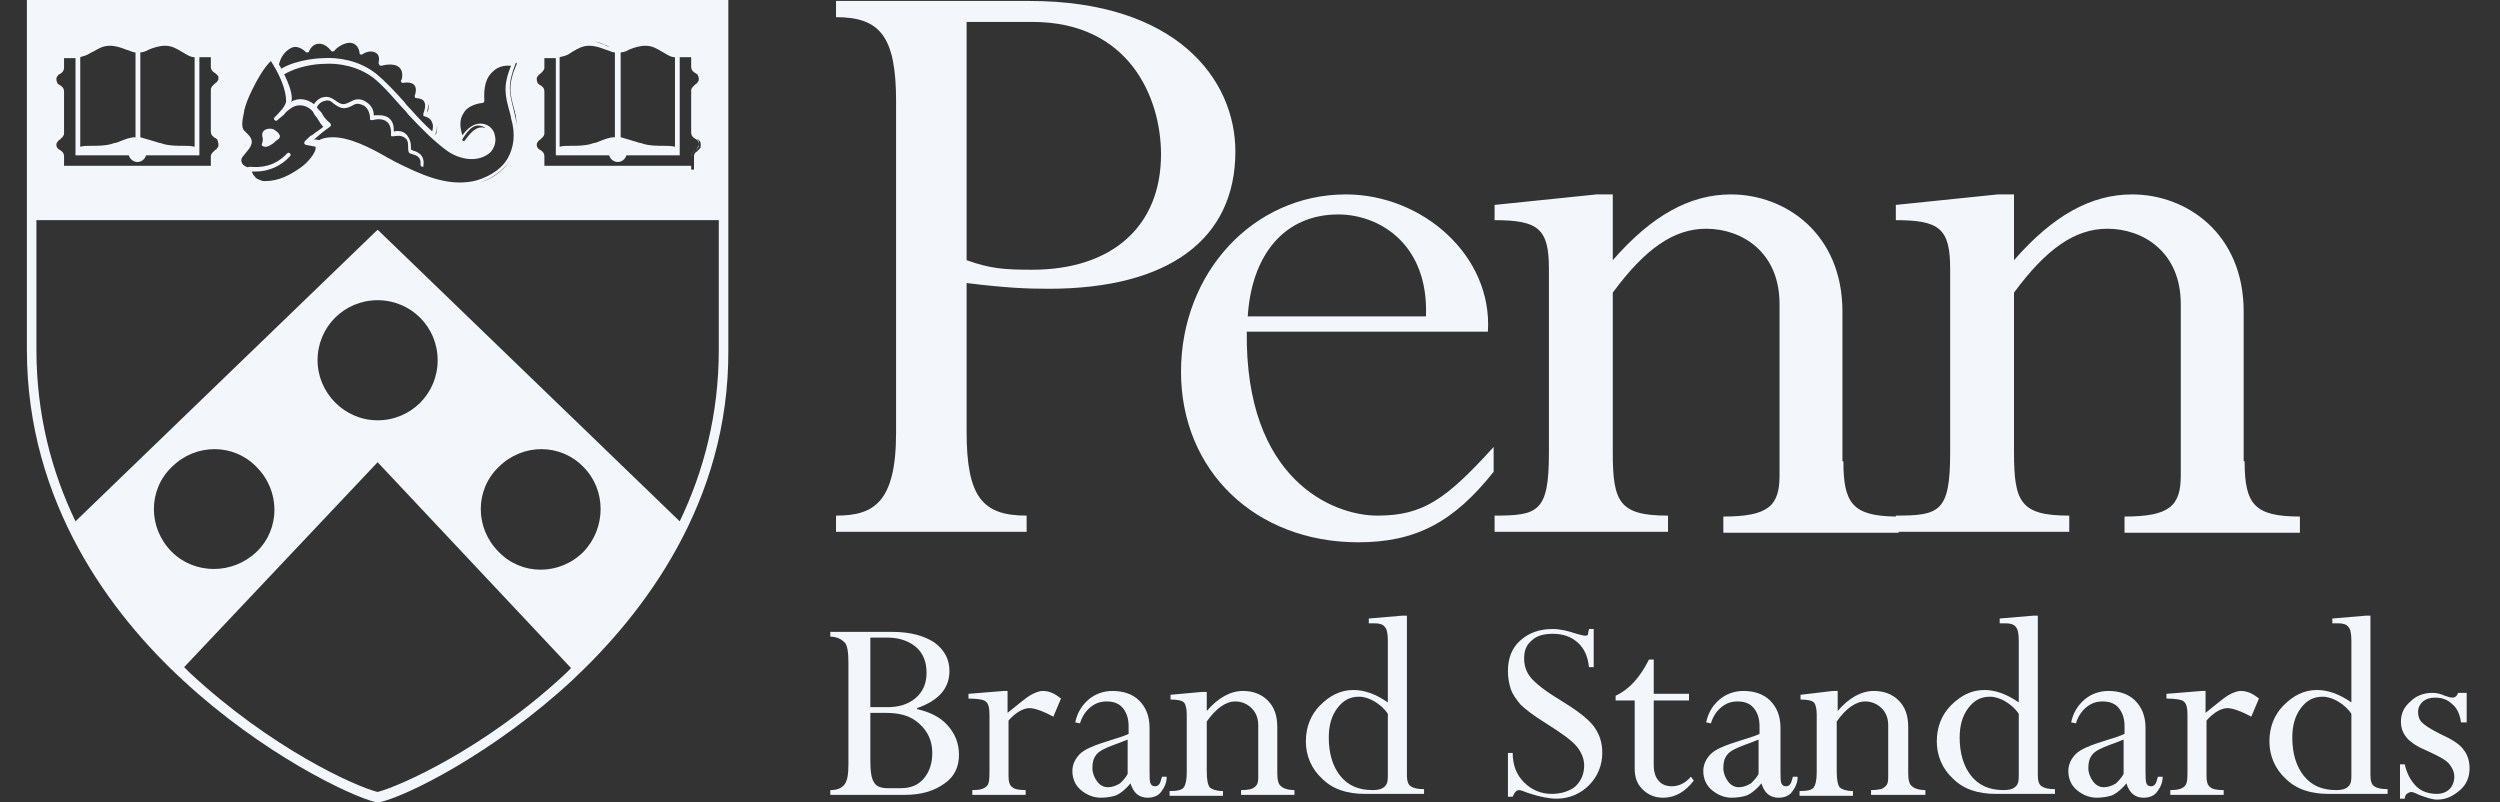
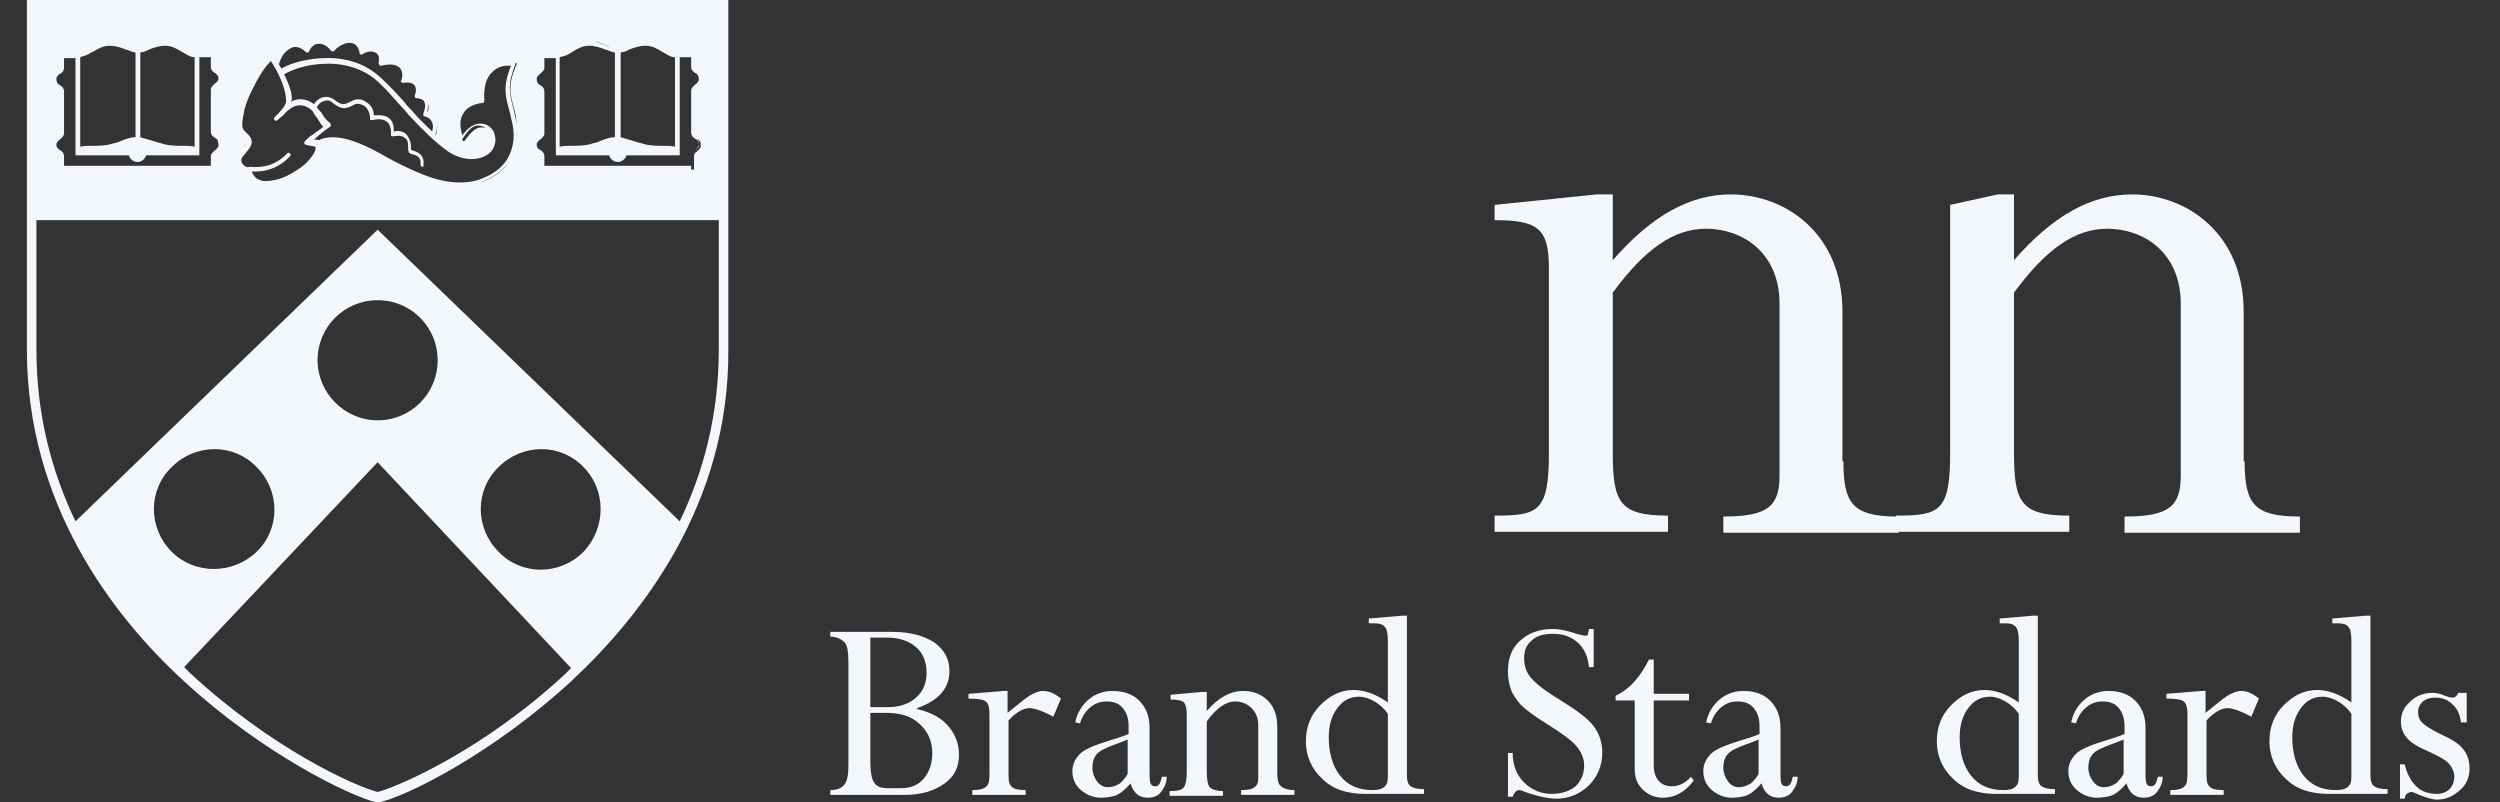
<svg xmlns="http://www.w3.org/2000/svg" fill="none" viewBox="0 0 81 26" height="26" width="81">
  <rect x="0" y="0" width="81" height="26" fill="#333333" stroke="none" />
  <path fill="#F3F7FC" d="M22.548 4.848L22.579 4.817C22.587 4.801 22.596 4.786 22.603 4.773C22.622 4.739 22.638 4.713 22.64 4.673C22.641 4.678 22.641 4.682 22.641 4.687L22.641 4.694C22.641 4.724 22.641 4.755 22.61 4.786C22.579 4.817 22.579 4.848 22.548 4.848Z" />
  <path fill="#F3F7FC" d="M22.424 4.974C22.447 4.941 22.478 4.913 22.509 4.885L22.509 4.885L22.511 4.883L22.513 4.881C22.525 4.87 22.537 4.859 22.548 4.848L22.486 4.91C22.46 4.936 22.439 4.957 22.424 4.974Z" />
-   <path fill="#F3F7FC" d="M22.424 4.974C22.414 4.99 22.405 5.006 22.4 5.023C22.396 5.036 22.394 5.05 22.394 5.064V5.033C22.394 5.016 22.404 4.998 22.424 4.974Z" />
-   <path fill="#F3F7FC" d="M8.745 4.169C8.838 4.169 8.9 4.2 8.961 4.261C8.973 4.273 8.985 4.28 8.995 4.287C9.011 4.297 9.023 4.304 9.023 4.323C9.085 4.385 9.085 4.447 9.023 4.508C8.961 4.539 8.9 4.601 8.869 4.632C8.86 4.637 8.851 4.643 8.842 4.65C8.748 4.714 8.611 4.809 8.498 4.724C8.483 4.717 8.479 4.706 8.481 4.691C8.482 4.679 8.486 4.664 8.492 4.647C8.509 4.596 8.533 4.52 8.498 4.416C8.467 4.23 8.622 4.169 8.745 4.169Z" />
  <path fill="#F3F7FC" d="M0.871 0H23.598V11.332C23.629 16.273 20.85 19.886 18.534 22.047C16.002 24.394 13.161 25.815 12.265 26H12.204C11.308 25.784 8.467 24.394 5.935 22.047C3.619 19.917 0.871 16.304 0.871 11.332V0ZM5.565 15.131C4.793 15.872 4.793 17.107 5.565 17.879C6.306 18.62 7.541 18.62 8.313 17.879C9.085 17.138 9.085 15.903 8.313 15.131C7.572 14.359 6.337 14.359 5.565 15.131ZM12.235 25.66C12.945 25.475 15.693 24.271 18.318 21.831L18.503 21.646L12.235 14.976L5.966 21.615L6.151 21.8C8.776 24.24 11.493 25.475 12.235 25.66ZM12.235 9.727C11.154 9.727 10.289 10.591 10.289 11.672C10.289 12.722 11.154 13.618 12.235 13.618C13.315 13.618 14.18 12.753 14.18 11.672C14.18 10.591 13.315 9.727 12.235 9.727ZM16.156 17.879C16.897 18.651 18.132 18.651 18.904 17.879C19.645 17.107 19.645 15.872 18.904 15.131C18.163 14.359 16.928 14.359 16.156 15.131C15.384 15.872 15.384 17.107 16.156 17.879ZM12.235 7.442L22.023 16.891C22.795 15.285 23.289 13.432 23.289 11.332V7.133H1.18V11.332C1.18 13.432 1.674 15.285 2.446 16.891L12.235 7.442ZM7.047 2.439C7.078 2.47 7.078 2.501 7.078 2.532C7.078 2.563 7.078 2.594 7.047 2.625C7.016 2.656 7.016 2.686 6.985 2.686C6.973 2.699 6.96 2.711 6.946 2.723C6.891 2.774 6.831 2.828 6.831 2.903V4.261C6.831 4.385 6.923 4.447 6.985 4.477C7.016 4.508 7.047 4.508 7.047 4.539C7.078 4.632 7.078 4.663 7.078 4.694C7.078 4.724 7.078 4.755 7.047 4.786C7.044 4.789 7.041 4.793 7.038 4.796C7.036 4.799 7.034 4.802 7.032 4.805C7.028 4.81 7.025 4.815 7.022 4.82C7.011 4.836 7.004 4.848 6.985 4.848C6.973 4.86 6.96 4.872 6.946 4.885C6.891 4.935 6.831 4.99 6.831 5.064V5.373H2.075V5.064C2.075 4.941 1.983 4.879 1.921 4.848C1.909 4.836 1.897 4.829 1.887 4.823L1.887 4.822L1.886 4.822L1.885 4.821C1.879 4.818 1.874 4.814 1.869 4.81C1.863 4.804 1.859 4.797 1.859 4.786C1.845 4.772 1.837 4.757 1.833 4.742C1.828 4.726 1.828 4.71 1.828 4.694C1.828 4.663 1.828 4.632 1.859 4.601C1.871 4.589 1.878 4.577 1.885 4.567C1.895 4.551 1.902 4.539 1.921 4.539C1.933 4.527 1.946 4.515 1.96 4.503C2.015 4.452 2.075 4.398 2.075 4.323V2.964C2.075 2.841 1.983 2.779 1.921 2.748C1.909 2.736 1.897 2.729 1.887 2.723C1.871 2.713 1.859 2.706 1.859 2.686C1.828 2.625 1.828 2.594 1.828 2.563C1.828 2.554 1.828 2.545 1.829 2.537C1.831 2.514 1.837 2.492 1.859 2.47C1.89 2.439 1.89 2.409 1.921 2.409C1.983 2.378 2.075 2.316 2.075 2.192V1.884H2.446V5.033H4.175C4.206 5.157 4.33 5.249 4.453 5.249C4.577 5.249 4.7 5.157 4.731 5.033H6.46V1.853H6.831V2.162C6.831 2.285 6.923 2.347 6.985 2.378L7.047 2.439ZM15.559 5.915C15.808 5.834 16.262 5.629 16.527 5.188C16.251 5.612 15.815 5.818 15.559 5.915ZM16.712 3.767C16.728 3.862 16.739 3.956 16.746 4.047C16.739 3.994 16.729 3.941 16.718 3.887C16.707 3.837 16.695 3.787 16.681 3.736C16.681 3.705 16.673 3.682 16.666 3.659C16.658 3.636 16.65 3.613 16.65 3.582C16.496 2.995 16.434 2.748 16.712 2.038H16.743V2.069C16.443 2.758 16.522 3.04 16.668 3.565L16.681 3.613C16.681 3.644 16.689 3.667 16.697 3.69C16.704 3.713 16.712 3.736 16.712 3.767ZM14.983 4.539L14.977 4.526L14.978 4.525C14.979 4.525 14.979 4.524 14.979 4.523C14.982 4.519 14.983 4.514 14.983 4.508C15.137 4.261 15.322 4.014 15.569 4.076C15.634 4.089 15.688 4.113 15.731 4.147C15.719 4.144 15.706 4.14 15.693 4.138C15.415 4.076 15.23 4.323 15.044 4.57H15.014C15.014 4.57 15.005 4.57 14.996 4.565C14.989 4.561 14.983 4.553 14.983 4.539ZM7.983 4.654C7.964 4.693 7.929 4.735 7.883 4.783L7.899 4.764L7.906 4.754L7.907 4.754C7.935 4.72 7.961 4.686 7.983 4.654ZM13.593 3.026C13.595 3.021 13.596 3.016 13.598 3.011L13.601 3.002C13.6 3.011 13.6 3.02 13.599 3.028L13.593 3.026ZM13.874 3.449C13.876 3.434 13.878 3.419 13.88 3.404C13.882 3.386 13.883 3.369 13.883 3.351C13.898 3.425 13.894 3.516 13.859 3.622C13.852 3.619 13.846 3.616 13.84 3.613C13.853 3.562 13.866 3.506 13.874 3.449ZM14.105 4.348C14.146 4.253 14.163 4.158 14.161 4.068C14.171 4.156 14.159 4.255 14.124 4.365L14.105 4.348ZM22.672 4.57L22.609 4.508C22.604 4.508 22.599 4.508 22.594 4.508C22.589 4.508 22.584 4.508 22.579 4.508C22.641 4.539 22.641 4.601 22.641 4.663C22.641 4.666 22.641 4.67 22.64 4.673C22.64 4.664 22.639 4.654 22.637 4.644C22.633 4.624 22.625 4.601 22.61 4.57C22.61 4.539 22.579 4.539 22.548 4.508C22.486 4.477 22.394 4.416 22.394 4.292V2.934C22.394 2.859 22.453 2.805 22.509 2.754C22.523 2.742 22.536 2.729 22.548 2.717C22.579 2.717 22.579 2.686 22.61 2.656C22.629 2.636 22.636 2.617 22.639 2.598C22.641 2.587 22.641 2.575 22.641 2.563C22.641 2.558 22.641 2.553 22.641 2.548C22.64 2.542 22.64 2.537 22.64 2.531C22.637 2.508 22.63 2.48 22.61 2.439C22.61 2.42 22.598 2.413 22.582 2.403C22.572 2.397 22.56 2.389 22.548 2.378C22.486 2.347 22.394 2.285 22.394 2.162V1.853H22.023V5.033H20.294C20.263 5.157 20.14 5.249 20.016 5.249C19.892 5.249 19.769 5.157 19.738 5.033H18.009V1.884H17.638V2.192C17.638 2.267 17.578 2.321 17.523 2.372C17.509 2.384 17.496 2.396 17.484 2.409C17.465 2.409 17.457 2.42 17.448 2.437L17.447 2.437L17.442 2.445L17.439 2.45C17.434 2.456 17.429 2.463 17.422 2.47C17.419 2.473 17.417 2.476 17.415 2.479C17.412 2.482 17.409 2.486 17.406 2.49C17.404 2.493 17.403 2.497 17.401 2.5C17.399 2.505 17.397 2.509 17.396 2.514C17.394 2.522 17.393 2.529 17.392 2.537C17.391 2.545 17.391 2.554 17.391 2.563C17.391 2.594 17.391 2.625 17.422 2.686C17.422 2.706 17.434 2.713 17.45 2.723C17.46 2.729 17.472 2.736 17.484 2.748C17.546 2.779 17.638 2.841 17.638 2.964V4.323C17.638 4.349 17.631 4.372 17.62 4.393C17.598 4.435 17.559 4.469 17.523 4.503C17.509 4.515 17.496 4.527 17.484 4.539C17.453 4.539 17.453 4.57 17.422 4.601C17.391 4.632 17.391 4.663 17.391 4.694C17.391 4.724 17.391 4.755 17.422 4.786C17.422 4.817 17.453 4.817 17.484 4.848C17.546 4.879 17.638 4.941 17.638 5.064V5.373H22.394V5.496H22.486V5.064C22.486 5.061 22.486 5.058 22.486 5.055C22.487 5.05 22.487 5.045 22.488 5.04C22.488 5.037 22.489 5.034 22.489 5.031L22.49 5.026L22.491 5.022L22.492 5.017C22.495 5.006 22.499 4.996 22.504 4.986C22.507 4.98 22.509 4.975 22.512 4.97C22.514 4.967 22.517 4.964 22.519 4.961C22.521 4.958 22.523 4.956 22.524 4.953C22.539 4.936 22.557 4.921 22.579 4.91L22.672 4.817C22.703 4.786 22.703 4.755 22.703 4.694C22.703 4.663 22.703 4.601 22.672 4.57ZM19.676 1.482C19.707 1.498 19.738 1.511 19.768 1.523C19.712 1.507 19.648 1.483 19.584 1.451C19.541 1.437 19.499 1.421 19.456 1.406L19.451 1.404L19.449 1.403C19.42 1.392 19.391 1.381 19.361 1.371C19.351 1.367 19.34 1.363 19.329 1.36L19.312 1.354L19.295 1.349L19.278 1.343C19.399 1.367 19.509 1.413 19.607 1.454L19.609 1.454C19.632 1.464 19.654 1.473 19.676 1.482ZM5.349 1.482C5.163 1.482 4.978 1.544 4.824 1.606C4.731 1.667 4.607 1.698 4.546 1.698V4.447C4.612 4.463 4.697 4.489 4.795 4.519L4.803 4.521L4.804 4.521L4.806 4.522L4.81 4.523L4.811 4.524L4.816 4.525C4.894 4.549 4.979 4.575 5.071 4.601L5.074 4.603C5.076 4.603 5.077 4.604 5.079 4.605L5.086 4.608C5.104 4.615 5.124 4.62 5.144 4.625C5.155 4.627 5.167 4.629 5.179 4.632C5.217 4.64 5.256 4.647 5.287 4.663C5.503 4.724 5.719 4.724 5.935 4.724C6.059 4.724 6.182 4.724 6.306 4.755V1.853C6.213 1.853 6.151 1.822 6.09 1.791C6.074 1.783 6.057 1.774 6.038 1.763C6.02 1.752 6.001 1.741 5.981 1.729L5.981 1.729C5.943 1.706 5.904 1.683 5.873 1.667C5.719 1.575 5.565 1.482 5.349 1.482ZM3.033 1.667C2.94 1.698 2.878 1.76 2.786 1.791C2.755 1.806 2.724 1.814 2.693 1.822L2.679 1.825C2.67 1.828 2.661 1.83 2.652 1.833C2.64 1.836 2.628 1.84 2.616 1.845C2.613 1.847 2.61 1.848 2.607 1.85L2.6 1.853V4.755C2.693 4.724 2.847 4.724 2.971 4.724C3.187 4.724 3.403 4.724 3.619 4.663C3.65 4.647 3.689 4.64 3.727 4.632C3.766 4.624 3.805 4.616 3.835 4.601C4.052 4.508 4.237 4.447 4.36 4.447H4.391V1.698C4.377 1.698 4.362 1.697 4.347 1.694L4.343 1.693C4.337 1.692 4.331 1.691 4.325 1.689C4.319 1.688 4.313 1.686 4.307 1.684C4.299 1.682 4.291 1.679 4.283 1.676C4.276 1.674 4.269 1.672 4.263 1.669L4.248 1.664L4.222 1.653L4.221 1.653C4.179 1.636 4.133 1.618 4.082 1.606C3.928 1.544 3.743 1.482 3.558 1.482C3.341 1.482 3.187 1.575 3.033 1.667ZM20.387 1.606C20.541 1.544 20.726 1.482 20.912 1.482C21.128 1.482 21.282 1.575 21.436 1.667C21.463 1.681 21.496 1.7 21.529 1.72L21.544 1.729C21.554 1.735 21.563 1.741 21.573 1.746L21.586 1.754C21.61 1.768 21.633 1.781 21.653 1.791C21.714 1.822 21.776 1.853 21.869 1.853V4.755C21.745 4.724 21.622 4.724 21.498 4.724C21.282 4.724 21.066 4.724 20.85 4.663C20.819 4.647 20.78 4.64 20.742 4.632C20.703 4.624 20.665 4.616 20.634 4.601C20.54 4.574 20.452 4.547 20.373 4.523L20.369 4.522C20.305 4.502 20.245 4.484 20.193 4.47L20.177 4.465C20.168 4.462 20.159 4.46 20.15 4.457C20.135 4.453 20.122 4.45 20.109 4.447V1.698C20.17 1.698 20.294 1.667 20.387 1.606ZM18.366 1.785C18.37 1.783 18.374 1.782 18.378 1.78C18.381 1.778 18.385 1.777 18.388 1.775C18.392 1.773 18.396 1.771 18.4 1.769C18.407 1.766 18.413 1.763 18.419 1.76C18.451 1.742 18.479 1.722 18.506 1.704C18.526 1.69 18.545 1.677 18.565 1.667C18.719 1.575 18.873 1.482 19.09 1.482C19.275 1.482 19.46 1.544 19.615 1.606C19.665 1.618 19.711 1.636 19.753 1.653C19.814 1.677 19.869 1.698 19.923 1.698V4.447H19.892C19.769 4.447 19.584 4.508 19.367 4.601C19.36 4.605 19.352 4.608 19.344 4.611C19.337 4.613 19.331 4.615 19.324 4.617C19.311 4.621 19.297 4.624 19.284 4.627L19.274 4.629L19.259 4.632C19.221 4.64 19.182 4.647 19.151 4.663C18.935 4.724 18.719 4.724 18.503 4.724C18.379 4.724 18.225 4.724 18.132 4.755V1.853C18.173 1.839 18.207 1.832 18.239 1.825L18.239 1.825C18.279 1.816 18.314 1.808 18.349 1.791L18.357 1.788L18.366 1.785ZM13.995 3.953C14.041 4.045 14.035 4.138 14.003 4.257C13.776 4.052 13.55 3.82 13.315 3.551C13.254 3.489 13.161 3.397 13.099 3.304C12.821 2.995 12.512 2.656 12.173 2.378C11.617 1.945 10.938 1.853 10.474 1.884C10.382 1.884 9.641 1.915 9.116 2.223C9.089 2.176 9.062 2.13 9.036 2.087C9.073 1.959 9.157 1.68 9.455 1.544C9.672 1.451 9.888 1.667 9.888 1.667C9.896 1.675 9.902 1.681 9.906 1.686C9.913 1.691 9.917 1.694 9.922 1.696C9.929 1.698 9.936 1.698 9.949 1.698C9.97 1.698 9.991 1.698 10.003 1.689C10.008 1.684 10.011 1.677 10.011 1.667C10.011 1.667 10.104 1.42 10.32 1.42C10.536 1.39 10.721 1.637 10.721 1.637L10.722 1.637C10.74 1.655 10.747 1.662 10.757 1.665C10.763 1.667 10.771 1.667 10.783 1.667C10.814 1.667 10.845 1.637 10.845 1.637C10.845 1.606 11.123 1.359 11.37 1.39C11.617 1.42 11.648 1.698 11.648 1.698C11.648 1.729 11.648 1.76 11.679 1.76C11.71 1.791 11.71 1.76 11.741 1.76C11.741 1.76 11.988 1.575 12.204 1.729C12.327 1.822 12.265 2.038 12.265 2.038C12.265 2.069 12.265 2.069 12.296 2.1C12.296 2.131 12.327 2.131 12.358 2.131C12.358 2.131 12.759 2.007 12.945 2.192C13.099 2.347 13.007 2.594 13.007 2.594C12.991 2.609 12.983 2.617 12.983 2.625C12.983 2.633 12.991 2.64 13.007 2.656C13.007 2.686 13.037 2.686 13.068 2.686C13.068 2.686 13.346 2.625 13.439 2.779C13.501 2.872 13.47 3.026 13.439 3.088V3.15C13.457 3.167 13.464 3.175 13.473 3.178C13.48 3.181 13.487 3.181 13.501 3.181C13.562 3.181 13.717 3.211 13.748 3.304C13.809 3.397 13.748 3.613 13.717 3.675V3.736C13.717 3.736 13.717 3.744 13.721 3.752C13.725 3.76 13.732 3.767 13.748 3.767C13.748 3.767 13.933 3.798 13.995 3.953ZM9.27 3.273C9.27 2.901 9.06 2.459 8.903 2.184C8.889 2.174 8.876 2.156 8.871 2.129C8.833 2.064 8.8 2.012 8.776 1.976C8.529 2.223 8.344 2.563 8.189 2.872C8.066 3.119 7.973 3.335 7.911 3.582V3.613L7.909 3.623L7.904 3.648L7.899 3.672C7.862 3.842 7.802 4.121 7.911 4.23L8.035 4.354C8.265 4.584 8.121 4.76 8 4.908C7.991 4.919 7.982 4.93 7.973 4.941C7.953 4.971 7.93 4.998 7.907 5.024C7.861 5.077 7.819 5.125 7.819 5.188C7.819 5.327 7.941 5.397 8.028 5.422C8.044 5.411 8.066 5.404 8.097 5.404C8.436 5.435 8.9 5.404 9.301 4.971C9.312 4.961 9.323 4.954 9.334 4.95C9.354 4.944 9.374 4.952 9.394 4.971C9.425 5.002 9.425 5.033 9.394 5.064C9.116 5.373 8.714 5.558 8.282 5.558H8.161L8.161 5.559C8.164 5.584 8.171 5.602 8.189 5.62C8.189 5.651 8.22 5.682 8.251 5.713C8.282 5.774 8.344 5.805 8.436 5.836C8.498 5.867 8.529 5.867 8.591 5.867C9.054 5.867 9.425 5.651 9.733 5.435C9.919 5.311 10.135 5.064 10.197 4.91C10.227 4.848 10.227 4.817 10.227 4.755L9.919 4.694C9.888 4.694 9.857 4.663 9.857 4.632C9.857 4.588 9.889 4.559 9.941 4.513C9.952 4.502 9.965 4.49 9.979 4.478L9.993 4.464L10 4.457L10.011 4.447C10.042 4.416 10.073 4.385 10.104 4.385C10.177 4.326 10.25 4.275 10.313 4.23L10.354 4.201C10.364 4.195 10.373 4.188 10.382 4.182L10.403 4.166C10.433 4.144 10.457 4.124 10.474 4.107C10.407 4.04 10.356 3.956 10.31 3.88C10.292 3.851 10.275 3.824 10.258 3.798C10.197 3.736 10.166 3.675 10.135 3.613C9.98 3.428 9.702 3.335 9.455 3.489C9.363 3.551 9.27 3.613 9.208 3.705C9.147 3.767 9.054 3.829 8.992 3.891C8.987 3.896 8.982 3.9 8.977 3.903C8.972 3.907 8.967 3.909 8.962 3.911C8.941 3.918 8.92 3.912 8.9 3.891C8.869 3.86 8.869 3.829 8.9 3.798L8.93 3.767C9.023 3.675 9.27 3.428 9.27 3.273ZM10.783 4.447C11.339 4.447 11.988 4.786 12.482 5.064C12.528 5.095 12.574 5.118 12.62 5.141L12.621 5.142C12.667 5.165 12.713 5.188 12.759 5.219C13.624 5.651 14.458 6.052 15.353 5.867C15.353 5.867 16.094 5.713 16.434 5.157C16.65 4.786 16.712 4.354 16.558 3.829C16.558 3.799 16.55 3.769 16.543 3.742L16.538 3.726C16.532 3.705 16.527 3.687 16.527 3.675L16.52 3.651C16.37 3.11 16.284 2.8 16.558 2.131C16.249 2.1 16.064 2.223 15.971 2.316C15.755 2.501 15.662 2.81 15.693 3.273C15.693 3.304 15.662 3.335 15.631 3.335C15.353 3.366 15.106 3.489 15.014 3.675C14.89 3.86 14.89 4.107 14.983 4.385C15.106 4.2 15.353 3.953 15.662 4.014C15.847 4.045 16.002 4.2 16.033 4.385C16.094 4.601 16.002 4.848 15.847 4.971C15.446 5.28 14.89 5.157 14.52 4.91C14.087 4.601 13.686 4.2 13.223 3.705C13.161 3.613 13.068 3.52 13.007 3.458C12.954 3.4 12.901 3.34 12.848 3.28C12.621 3.023 12.386 2.757 12.111 2.532C11.586 2.131 10.938 2.038 10.505 2.069C10.197 2.069 9.61 2.162 9.208 2.409C9.332 2.656 9.455 2.964 9.455 3.181C9.455 3.211 9.455 3.273 9.425 3.304C9.664 3.145 9.972 3.214 10.171 3.374C10.254 3.253 10.355 3.174 10.474 3.15C10.598 3.119 10.721 3.15 10.845 3.242C11.092 3.428 11.154 3.397 11.401 3.273C11.555 3.181 11.741 3.211 11.864 3.304C12.018 3.397 12.111 3.551 12.111 3.736C12.12 3.736 12.129 3.736 12.139 3.736C12.15 3.736 12.162 3.735 12.174 3.735C12.3 3.73 12.474 3.724 12.605 3.829C12.759 3.953 12.759 4.138 12.759 4.261C12.883 4.23 13.068 4.23 13.192 4.385C13.284 4.508 13.315 4.632 13.315 4.755V4.848C13.315 4.848 13.346 4.848 13.377 4.879C13.501 4.91 13.778 5.002 13.717 5.373C13.748 5.373 13.717 5.404 13.686 5.404C13.655 5.404 13.624 5.373 13.624 5.342C13.655 5.095 13.501 5.033 13.377 5.002C13.346 5.002 13.315 4.971 13.284 4.971C13.223 4.941 13.223 4.848 13.223 4.755C13.223 4.663 13.223 4.539 13.13 4.477C13.007 4.354 12.759 4.416 12.759 4.416H12.698C12.667 4.416 12.667 4.385 12.667 4.354C12.667 4.354 12.698 4.076 12.543 3.953C12.42 3.829 12.173 3.86 12.08 3.891H12.018C12.005 3.891 11.997 3.885 11.993 3.876C11.992 3.872 11.99 3.869 11.99 3.865C11.988 3.854 11.988 3.842 11.988 3.829C11.988 3.675 11.926 3.52 11.802 3.428C11.679 3.366 11.555 3.335 11.463 3.397C11.185 3.551 11.061 3.551 10.783 3.335C10.691 3.242 10.598 3.242 10.505 3.273C10.405 3.298 10.325 3.364 10.265 3.471C10.298 3.529 10.355 3.586 10.412 3.643L10.413 3.644C10.474 3.767 10.567 3.891 10.691 3.983C10.691 3.983 10.694 3.987 10.698 3.992C10.701 3.996 10.705 4.001 10.709 4.007C10.716 4.018 10.721 4.032 10.721 4.045C10.721 4.058 10.721 4.066 10.719 4.073C10.716 4.082 10.708 4.089 10.691 4.107C10.691 4.107 10.505 4.23 10.258 4.447C10.227 4.477 10.197 4.508 10.166 4.508H10.135L10.351 4.539C10.444 4.477 10.598 4.447 10.783 4.447Z" clip-rule="evenodd" fill-rule="evenodd" />
-   <path fill="#F3F7FC" d="M31.318 13.988C31.318 16.119 31.843 16.706 33.263 16.706V17.23H27.087V16.706C28.292 16.706 29.033 16.304 29.033 14.019V3.273C29.033 1.173 28.508 0.556 27.087 0.556V0.031H33.356C38.111 0.031 40.026 2.563 40.026 4.91C40.026 7.751 37.864 9.356 33.973 9.356C33.232 9.356 32.584 9.325 31.318 9.171V13.988ZM31.318 8.43C32.09 8.708 32.553 8.739 33.448 8.739C36.011 8.739 37.617 7.349 37.617 5.002C37.617 3.18 36.598 0.71 33.448 0.71H31.318V8.43Z" clip-rule="evenodd" fill-rule="evenodd" />
-   <path fill="#F3F7FC" d="M40.396 10.746C40.334 15.532 43.175 16.706 44.627 16.706C46.109 16.706 46.85 16.18 48.394 14.482V15.285C47.097 16.922 45.862 17.57 44.009 17.57C40.674 17.57 38.265 15.254 38.265 12.043C38.265 8.831 40.612 6.299 43.608 6.299C46.078 6.299 48.363 8.276 48.208 10.746H40.396ZM46.201 10.252C46.294 7.905 44.688 6.948 43.36 6.948C41.6 6.948 40.55 8.276 40.427 10.252H46.201Z" clip-rule="evenodd" fill-rule="evenodd" />
-   <path fill="#F3F7FC" d="M67.044 17.23H61.517V17.261H55.836V16.736C57.287 16.736 57.657 16.397 57.657 15.409V9.85C57.657 8.152 56.422 7.411 55.28 7.411C54.23 7.411 53.303 8.059 52.254 9.48V14.668C52.254 16.273 52.47 16.706 54.044 16.706V17.23H48.425V16.706C49.845 16.706 50.185 16.582 50.185 14.668V8.708C50.185 7.411 49.845 7.133 48.425 7.133V6.639L51.729 6.299H52.254V8.43C53.52 6.979 54.755 6.299 56.083 6.299C57.843 6.299 59.695 7.565 59.695 10.097V14.945H59.726C59.726 16.305 60.022 16.719 61.425 16.736V16.706C62.845 16.706 63.185 16.582 63.185 14.668V8.708C63.185 7.411 62.845 7.133 61.425 7.133V6.639L64.729 6.299H65.254V8.43C66.52 6.979 67.755 6.299 69.082 6.299C70.843 6.299 72.695 7.565 72.695 10.097V14.945H72.726C72.726 16.335 73.035 16.736 74.517 16.736V17.261H68.835V16.736C70.287 16.736 70.657 16.397 70.657 15.409V9.85C70.657 8.152 69.422 7.411 68.28 7.411C67.23 7.411 66.303 8.059 65.254 9.48V14.668C65.254 16.273 65.47 16.706 67.044 16.706V17.23Z" />
+   <path fill="#F3F7FC" d="M67.044 17.23H61.517V17.261H55.836V16.736C57.287 16.736 57.657 16.397 57.657 15.409V9.85C57.657 8.152 56.422 7.411 55.28 7.411C54.23 7.411 53.303 8.059 52.254 9.48V14.668C52.254 16.273 52.47 16.706 54.044 16.706V17.23H48.425V16.706C49.845 16.706 50.185 16.582 50.185 14.668V8.708C50.185 7.411 49.845 7.133 48.425 7.133V6.639L51.729 6.299H52.254V8.43C53.52 6.979 54.755 6.299 56.083 6.299C57.843 6.299 59.695 7.565 59.695 10.097V14.945H59.726C59.726 16.305 60.022 16.719 61.425 16.736V16.706C62.845 16.706 63.185 16.582 63.185 14.668V8.708V6.639L64.729 6.299H65.254V8.43C66.52 6.979 67.755 6.299 69.082 6.299C70.843 6.299 72.695 7.565 72.695 10.097V14.945H72.726C72.726 16.335 73.035 16.736 74.517 16.736V17.261H68.835V16.736C70.287 16.736 70.657 16.397 70.657 15.409V9.85C70.657 8.152 69.422 7.411 68.28 7.411C67.23 7.411 66.303 8.059 65.254 9.48V14.668C65.254 16.273 65.47 16.706 67.044 16.706V17.23Z" />
  <path fill="#F3F7FC" d="M29.341 25.753H26.902V25.599C27.118 25.599 27.273 25.537 27.365 25.413C27.458 25.29 27.489 25.074 27.489 24.765V21.461C27.489 21.152 27.458 20.905 27.365 20.812C27.273 20.72 27.118 20.627 26.902 20.627V20.473H28.909C29.496 20.473 29.928 20.596 30.268 20.812C30.607 21.059 30.762 21.368 30.762 21.739C30.762 22.294 30.422 22.696 29.712 22.943V22.974C30.113 23.067 30.453 23.221 30.7 23.499C30.947 23.777 31.071 24.085 31.071 24.456C31.071 24.858 30.916 25.166 30.607 25.382C30.268 25.629 29.835 25.753 29.341 25.753ZM28.199 20.658V22.912H28.755C29.125 22.912 29.434 22.82 29.681 22.603C29.897 22.418 30.021 22.14 30.021 21.8C30.021 21.43 29.897 21.152 29.681 20.967C29.465 20.782 29.156 20.658 28.755 20.658H28.199ZM28.693 23.097H28.199V24.641C28.199 24.981 28.23 25.228 28.322 25.352C28.384 25.475 28.539 25.537 28.755 25.537H29.187C29.496 25.537 29.743 25.444 29.928 25.228C30.113 25.012 30.206 24.734 30.206 24.394C30.206 23.993 30.052 23.684 29.774 23.437C29.496 23.19 29.156 23.097 28.693 23.097Z" clip-rule="evenodd" fill-rule="evenodd" />
  <path fill="#F3F7FC" d="M32.645 23.097V22.387H32.522L31.379 22.48V22.634C31.657 22.634 31.873 22.665 31.935 22.727C32.028 22.789 32.059 22.943 32.059 23.159V24.95C32.059 25.228 32.059 25.382 31.966 25.475C31.873 25.568 31.719 25.599 31.503 25.599V25.753H33.232V25.599C33.016 25.599 32.862 25.568 32.8 25.506C32.707 25.444 32.676 25.321 32.676 25.135V23.344C32.923 23.067 33.17 22.943 33.356 22.943C33.51 22.943 33.788 23.036 34.128 23.221L34.375 22.634C34.189 22.48 34.004 22.387 33.788 22.387C33.664 22.387 33.51 22.449 33.356 22.542L33.337 22.554L33.317 22.568C33.3 22.58 33.282 22.592 33.264 22.605C33.218 22.64 33.168 22.677 33.116 22.718C33.042 22.776 32.963 22.841 32.875 22.912C32.804 22.97 32.728 23.031 32.645 23.097Z" />
  <path fill="#F3F7FC" d="M35.672 25.846C35.425 25.846 35.208 25.753 35.023 25.599C34.838 25.444 34.745 25.228 34.745 24.981C34.745 24.765 34.838 24.58 34.992 24.425C35.147 24.271 35.455 24.147 35.95 23.993C36.258 23.9 36.444 23.838 36.567 23.777V23.53C36.567 23.283 36.505 23.097 36.382 22.943C36.258 22.789 36.073 22.727 35.857 22.727C35.641 22.727 35.486 22.789 35.332 22.912C35.178 23.036 35.054 23.221 34.992 23.437L34.838 23.406C34.9 23.097 35.054 22.85 35.27 22.665C35.486 22.48 35.764 22.387 36.042 22.387C36.382 22.387 36.691 22.48 36.907 22.696C37.123 22.912 37.246 23.19 37.246 23.591V24.981C37.246 25.166 37.246 25.321 37.277 25.382C37.308 25.444 37.339 25.475 37.432 25.475C37.493 25.475 37.524 25.444 37.555 25.413C37.586 25.382 37.617 25.29 37.648 25.166H37.802C37.802 25.382 37.71 25.537 37.617 25.66C37.524 25.784 37.37 25.846 37.185 25.846C36.907 25.846 36.721 25.691 36.629 25.382C36.474 25.568 36.32 25.691 36.197 25.753C36.073 25.815 35.826 25.846 35.672 25.846ZM36.536 25.074V23.962C36.489 23.978 36.433 24.002 36.365 24.03C36.301 24.056 36.225 24.086 36.135 24.116C35.795 24.24 35.61 24.333 35.517 24.456C35.425 24.58 35.394 24.703 35.394 24.888C35.394 25.043 35.455 25.197 35.548 25.321C35.641 25.444 35.764 25.506 35.888 25.506C36.011 25.506 36.135 25.475 36.289 25.382C36.382 25.29 36.474 25.197 36.536 25.074Z" clip-rule="evenodd" fill-rule="evenodd" />
  <path fill="#F3F7FC" d="M40.273 22.387C39.871 22.387 39.47 22.603 39.099 23.036V22.418H38.945L37.926 22.511V22.665C38.142 22.665 38.296 22.696 38.358 22.758C38.42 22.82 38.451 22.974 38.451 23.159V25.012C38.451 25.259 38.42 25.413 38.358 25.506C38.296 25.599 38.142 25.63 37.895 25.63V25.784H39.624V25.63C39.408 25.63 39.254 25.568 39.192 25.506C39.13 25.413 39.099 25.259 39.099 24.981V23.375C39.408 22.943 39.717 22.727 40.026 22.727C40.242 22.727 40.427 22.82 40.55 22.943C40.705 23.097 40.767 23.283 40.767 23.499V25.197C40.767 25.352 40.736 25.444 40.643 25.506C40.581 25.568 40.427 25.599 40.211 25.599V25.753H41.94V25.599C41.724 25.599 41.569 25.537 41.508 25.475C41.415 25.413 41.384 25.259 41.384 25.043V23.561C41.384 23.19 41.291 22.912 41.075 22.696C40.859 22.48 40.581 22.387 40.273 22.387Z" />
  <path fill="#F3F7FC" d="M45.429 19.948H45.584V25.105C45.584 25.29 45.615 25.413 45.707 25.475C45.8 25.537 45.923 25.568 46.139 25.568V25.722H44.225C43.638 25.722 43.175 25.568 42.836 25.228C42.496 24.919 42.31 24.487 42.31 24.024C42.31 23.561 42.465 23.159 42.774 22.85C43.083 22.542 43.422 22.356 43.855 22.356C44.194 22.356 44.565 22.48 44.966 22.758V20.751C44.966 20.535 44.935 20.38 44.873 20.318C44.812 20.226 44.688 20.195 44.534 20.195H44.349V20.04L45.429 19.948ZM44.966 23.128C44.843 22.943 44.688 22.82 44.534 22.727C44.379 22.634 44.194 22.573 44.04 22.573C43.731 22.573 43.515 22.696 43.33 22.943C43.144 23.19 43.052 23.499 43.052 23.9C43.052 24.394 43.175 24.827 43.422 25.135C43.669 25.444 44.009 25.599 44.472 25.599C44.657 25.599 44.781 25.568 44.873 25.475C44.966 25.382 44.966 25.259 44.966 25.105V23.128Z" clip-rule="evenodd" fill-rule="evenodd" />
  <path fill="#F3F7FC" d="M51.636 20.38H51.482C51.482 20.392 51.48 20.404 51.478 20.414C51.476 20.427 51.472 20.44 51.468 20.453C51.46 20.482 51.451 20.514 51.451 20.565C51.42 20.596 51.389 20.596 51.358 20.596C51.331 20.596 51.299 20.59 51.261 20.581C51.235 20.575 51.206 20.567 51.174 20.559L51.173 20.559C51.157 20.555 51.141 20.55 51.124 20.546L51.105 20.541L51.08 20.535C50.802 20.442 50.555 20.38 50.308 20.38C49.876 20.38 49.536 20.504 49.258 20.751C48.98 20.998 48.857 21.337 48.857 21.739C48.857 21.955 48.888 22.14 48.95 22.325C49.011 22.511 49.135 22.665 49.258 22.82C49.413 22.974 49.691 23.19 50.092 23.437C50.586 23.746 50.926 23.993 51.08 24.178C51.234 24.363 51.327 24.58 51.327 24.796C51.327 25.074 51.234 25.29 51.049 25.475C50.864 25.63 50.586 25.722 50.277 25.722C49.938 25.722 49.629 25.599 49.382 25.352C49.135 25.105 49.011 24.796 49.011 24.394H48.857V25.815H49.011C49.073 25.66 49.135 25.599 49.227 25.599C49.258 25.599 49.351 25.63 49.505 25.691C49.876 25.815 50.185 25.877 50.432 25.877C50.833 25.877 51.204 25.722 51.482 25.444C51.76 25.166 51.914 24.796 51.914 24.394C51.914 24.055 51.821 23.777 51.636 23.53C51.451 23.283 51.08 23.005 50.524 22.665C50.061 22.387 49.752 22.14 49.598 21.955C49.444 21.77 49.382 21.553 49.382 21.337C49.382 21.09 49.444 20.905 49.629 20.751C49.783 20.596 50.03 20.535 50.308 20.535C50.648 20.535 50.895 20.627 51.111 20.812C51.327 20.998 51.451 21.276 51.482 21.615H51.636V20.38Z" />
  <path fill="#F3F7FC" d="M53.427 21.368H53.581V22.48H54.724V22.696H53.581V24.796C53.581 25.012 53.643 25.197 53.736 25.29C53.828 25.413 53.983 25.475 54.168 25.475C54.384 25.475 54.6 25.382 54.786 25.166L54.878 25.29C54.6 25.66 54.261 25.846 53.89 25.846C53.612 25.846 53.396 25.753 53.211 25.568C53.026 25.382 52.964 25.166 52.964 24.888V22.696H52.346V22.542C52.809 22.325 53.149 21.924 53.427 21.368Z" />
  <path fill="#F3F7FC" d="M55.465 25.599C55.65 25.753 55.866 25.846 56.113 25.846C56.268 25.846 56.515 25.815 56.638 25.753C56.762 25.691 56.916 25.568 57.071 25.382C57.163 25.691 57.349 25.846 57.627 25.846C57.812 25.846 57.966 25.784 58.059 25.66C58.151 25.537 58.244 25.382 58.244 25.166H58.09C58.059 25.29 58.028 25.382 57.997 25.413C57.966 25.444 57.935 25.475 57.873 25.475C57.781 25.475 57.75 25.444 57.719 25.382C57.688 25.321 57.688 25.166 57.688 24.981V23.591C57.688 23.19 57.565 22.912 57.349 22.696C57.132 22.48 56.824 22.387 56.484 22.387C56.206 22.387 55.928 22.48 55.712 22.665C55.496 22.85 55.341 23.097 55.28 23.406L55.434 23.437C55.496 23.221 55.619 23.036 55.774 22.912C55.928 22.789 56.083 22.727 56.299 22.727C56.515 22.727 56.7 22.789 56.824 22.943C56.947 23.097 57.009 23.283 57.009 23.53V23.777C56.885 23.838 56.7 23.9 56.391 23.993C55.897 24.147 55.588 24.271 55.434 24.425C55.28 24.58 55.187 24.765 55.187 24.981C55.187 25.228 55.28 25.444 55.465 25.599ZM56.978 23.962V25.074C56.916 25.197 56.824 25.29 56.731 25.382C56.577 25.475 56.453 25.506 56.33 25.506C56.206 25.506 56.083 25.444 55.99 25.321C55.897 25.197 55.836 25.043 55.836 24.888C55.836 24.703 55.866 24.58 55.959 24.456C56.052 24.333 56.237 24.24 56.577 24.116C56.632 24.098 56.682 24.079 56.727 24.062L56.754 24.051L56.783 24.04L56.802 24.032L56.843 24.015L56.845 24.014L56.846 24.014C56.896 23.993 56.94 23.975 56.978 23.962Z" clip-rule="evenodd" fill-rule="evenodd" />
-   <path fill="#F3F7FC" d="M59.541 22.387V23.036C59.911 22.603 60.313 22.387 60.714 22.387C61.023 22.387 61.301 22.48 61.517 22.696C61.733 22.912 61.826 23.19 61.826 23.561V25.043C61.826 25.259 61.857 25.413 61.95 25.475C62.011 25.537 62.166 25.599 62.382 25.599V25.753H60.622V25.599C60.838 25.599 60.992 25.568 61.054 25.506C61.147 25.444 61.178 25.352 61.178 25.197V23.499C61.178 23.283 61.116 23.097 60.961 22.943C60.838 22.82 60.653 22.727 60.437 22.727C60.128 22.727 59.819 22.943 59.51 23.375V24.981C59.51 25.259 59.541 25.413 59.603 25.506C59.664 25.568 59.819 25.63 60.035 25.63V25.784H58.306V25.63C58.553 25.63 58.707 25.599 58.769 25.506C58.831 25.413 58.862 25.259 58.862 25.012V23.159C58.862 22.974 58.831 22.82 58.769 22.758C58.707 22.696 58.553 22.665 58.337 22.665V22.511L59.387 22.387H59.541Z" />
  <path fill="#F3F7FC" d="M66.025 19.948H65.871L64.79 20.04V20.195H64.976C65.13 20.195 65.254 20.226 65.315 20.318C65.377 20.38 65.408 20.535 65.408 20.751V22.758C65.007 22.48 64.636 22.356 64.296 22.356C63.864 22.356 63.524 22.542 63.215 22.85C62.907 23.159 62.752 23.561 62.752 24.024C62.752 24.487 62.938 24.919 63.277 25.228C63.617 25.568 64.08 25.722 64.667 25.722H66.581V25.568C66.365 25.568 66.242 25.537 66.149 25.475C66.056 25.413 66.025 25.29 66.025 25.105V19.948ZM64.976 22.727C65.13 22.82 65.284 22.943 65.408 23.128V25.105C65.408 25.259 65.408 25.382 65.315 25.475C65.223 25.568 65.099 25.599 64.914 25.599C64.451 25.599 64.111 25.444 63.864 25.135C63.617 24.827 63.493 24.394 63.493 23.9C63.493 23.499 63.586 23.19 63.771 22.943C63.957 22.696 64.173 22.573 64.482 22.573C64.636 22.573 64.821 22.634 64.976 22.727Z" clip-rule="evenodd" fill-rule="evenodd" />
  <path fill="#F3F7FC" d="M67.94 25.846C67.693 25.846 67.477 25.753 67.292 25.599C67.106 25.444 67.014 25.228 67.014 24.981C67.014 24.765 67.106 24.58 67.261 24.425C67.415 24.271 67.724 24.147 68.218 23.993C68.343 23.955 68.448 23.923 68.537 23.893C68.667 23.85 68.762 23.813 68.835 23.777V23.53C68.835 23.283 68.774 23.097 68.65 22.943C68.527 22.789 68.341 22.727 68.125 22.727C67.909 22.727 67.755 22.789 67.6 22.912C67.446 23.036 67.322 23.221 67.261 23.437L67.106 23.406C67.168 23.097 67.322 22.85 67.539 22.665C67.755 22.48 68.033 22.387 68.311 22.387C68.65 22.387 68.959 22.48 69.175 22.696C69.391 22.912 69.515 23.19 69.515 23.591V24.981C69.515 25.166 69.515 25.321 69.546 25.382C69.577 25.444 69.608 25.475 69.7 25.475C69.749 25.475 69.779 25.456 69.804 25.432C69.811 25.426 69.817 25.42 69.824 25.413C69.855 25.382 69.885 25.29 69.916 25.166H70.071C70.071 25.382 69.978 25.537 69.885 25.66C69.793 25.784 69.638 25.846 69.453 25.846C69.175 25.846 68.99 25.691 68.897 25.382C68.743 25.568 68.588 25.691 68.465 25.753C68.341 25.815 68.094 25.846 67.94 25.846ZM68.805 25.074V23.962C68.712 23.993 68.588 24.055 68.403 24.116C68.064 24.24 67.878 24.333 67.786 24.456C67.693 24.58 67.662 24.703 67.662 24.888C67.662 25.043 67.724 25.197 67.817 25.321C67.909 25.444 68.033 25.506 68.156 25.506C68.28 25.506 68.403 25.475 68.558 25.382C68.65 25.29 68.743 25.197 68.805 25.074Z" clip-rule="evenodd" fill-rule="evenodd" />
  <path fill="#F3F7FC" d="M71.46 23.097V22.387H71.337L70.194 22.48V22.634C70.472 22.634 70.688 22.665 70.75 22.727C70.843 22.789 70.874 22.943 70.874 23.159V24.95C70.874 25.228 70.874 25.382 70.781 25.475C70.688 25.568 70.534 25.599 70.318 25.599V25.753H72.047V25.599C71.831 25.599 71.676 25.568 71.615 25.506C71.522 25.444 71.491 25.321 71.491 25.135V23.344C71.738 23.067 71.985 22.943 72.17 22.943C72.325 22.943 72.603 23.036 72.942 23.221L73.189 22.634C73.004 22.48 72.819 22.387 72.603 22.387C72.479 22.387 72.325 22.449 72.17 22.542C72.035 22.632 71.882 22.756 71.689 22.912C71.619 22.97 71.543 23.031 71.46 23.097Z" />
  <path fill="#F3F7FC" d="M76.648 19.948H76.802V25.105C76.802 25.29 76.833 25.413 76.926 25.475C77.018 25.537 77.142 25.568 77.358 25.568V25.722H75.444C74.857 25.722 74.394 25.568 74.054 25.228C73.714 24.919 73.529 24.487 73.529 24.024C73.529 23.561 73.683 23.159 73.992 22.85C74.301 22.542 74.641 22.356 75.073 22.356C75.413 22.356 75.783 22.48 76.185 22.758V20.751C76.185 20.535 76.154 20.38 76.092 20.318C76.03 20.226 75.907 20.195 75.752 20.195H75.567V20.04L76.648 19.948ZM76.185 23.128C76.061 22.943 75.907 22.82 75.752 22.727C75.598 22.634 75.413 22.573 75.258 22.573C74.95 22.573 74.733 22.696 74.548 22.943C74.363 23.19 74.27 23.499 74.27 23.9C74.27 24.394 74.394 24.827 74.641 25.135C74.888 25.444 75.227 25.599 75.691 25.599C75.876 25.599 75.999 25.568 76.092 25.475C76.185 25.382 76.185 25.259 76.185 25.105V23.128Z" clip-rule="evenodd" fill-rule="evenodd" />
  <path fill="#F3F7FC" d="M79.921 23.406V22.449H79.643C79.612 22.542 79.55 22.603 79.458 22.603C79.396 22.603 79.303 22.573 79.211 22.542C79.087 22.48 78.933 22.449 78.809 22.449C78.531 22.449 78.284 22.542 78.099 22.727C77.883 22.912 77.79 23.128 77.79 23.375C77.79 23.591 77.852 23.746 77.976 23.9C78.099 24.055 78.346 24.209 78.717 24.363C79.056 24.518 79.273 24.641 79.365 24.765C79.458 24.888 79.52 25.012 79.52 25.166C79.52 25.321 79.458 25.475 79.365 25.568C79.273 25.66 79.118 25.722 78.964 25.722C78.717 25.722 78.47 25.66 78.284 25.475C78.099 25.29 77.976 25.043 77.914 24.765H77.76V25.877H77.914C77.914 25.815 77.945 25.753 77.976 25.722C78.037 25.691 78.068 25.66 78.13 25.66C78.161 25.66 78.254 25.691 78.377 25.753C78.624 25.846 78.809 25.907 78.964 25.907C79.273 25.907 79.489 25.784 79.705 25.599C79.921 25.413 80.014 25.166 80.014 24.888C80.014 24.672 79.952 24.456 79.828 24.302C79.705 24.116 79.458 23.962 79.056 23.777C78.748 23.622 78.562 23.499 78.47 23.406C78.377 23.314 78.346 23.19 78.346 23.067C78.346 22.912 78.408 22.82 78.501 22.727C78.624 22.634 78.748 22.603 78.902 22.603C79.118 22.603 79.303 22.665 79.458 22.82C79.612 22.943 79.705 23.159 79.736 23.406H79.921Z" />
</svg>